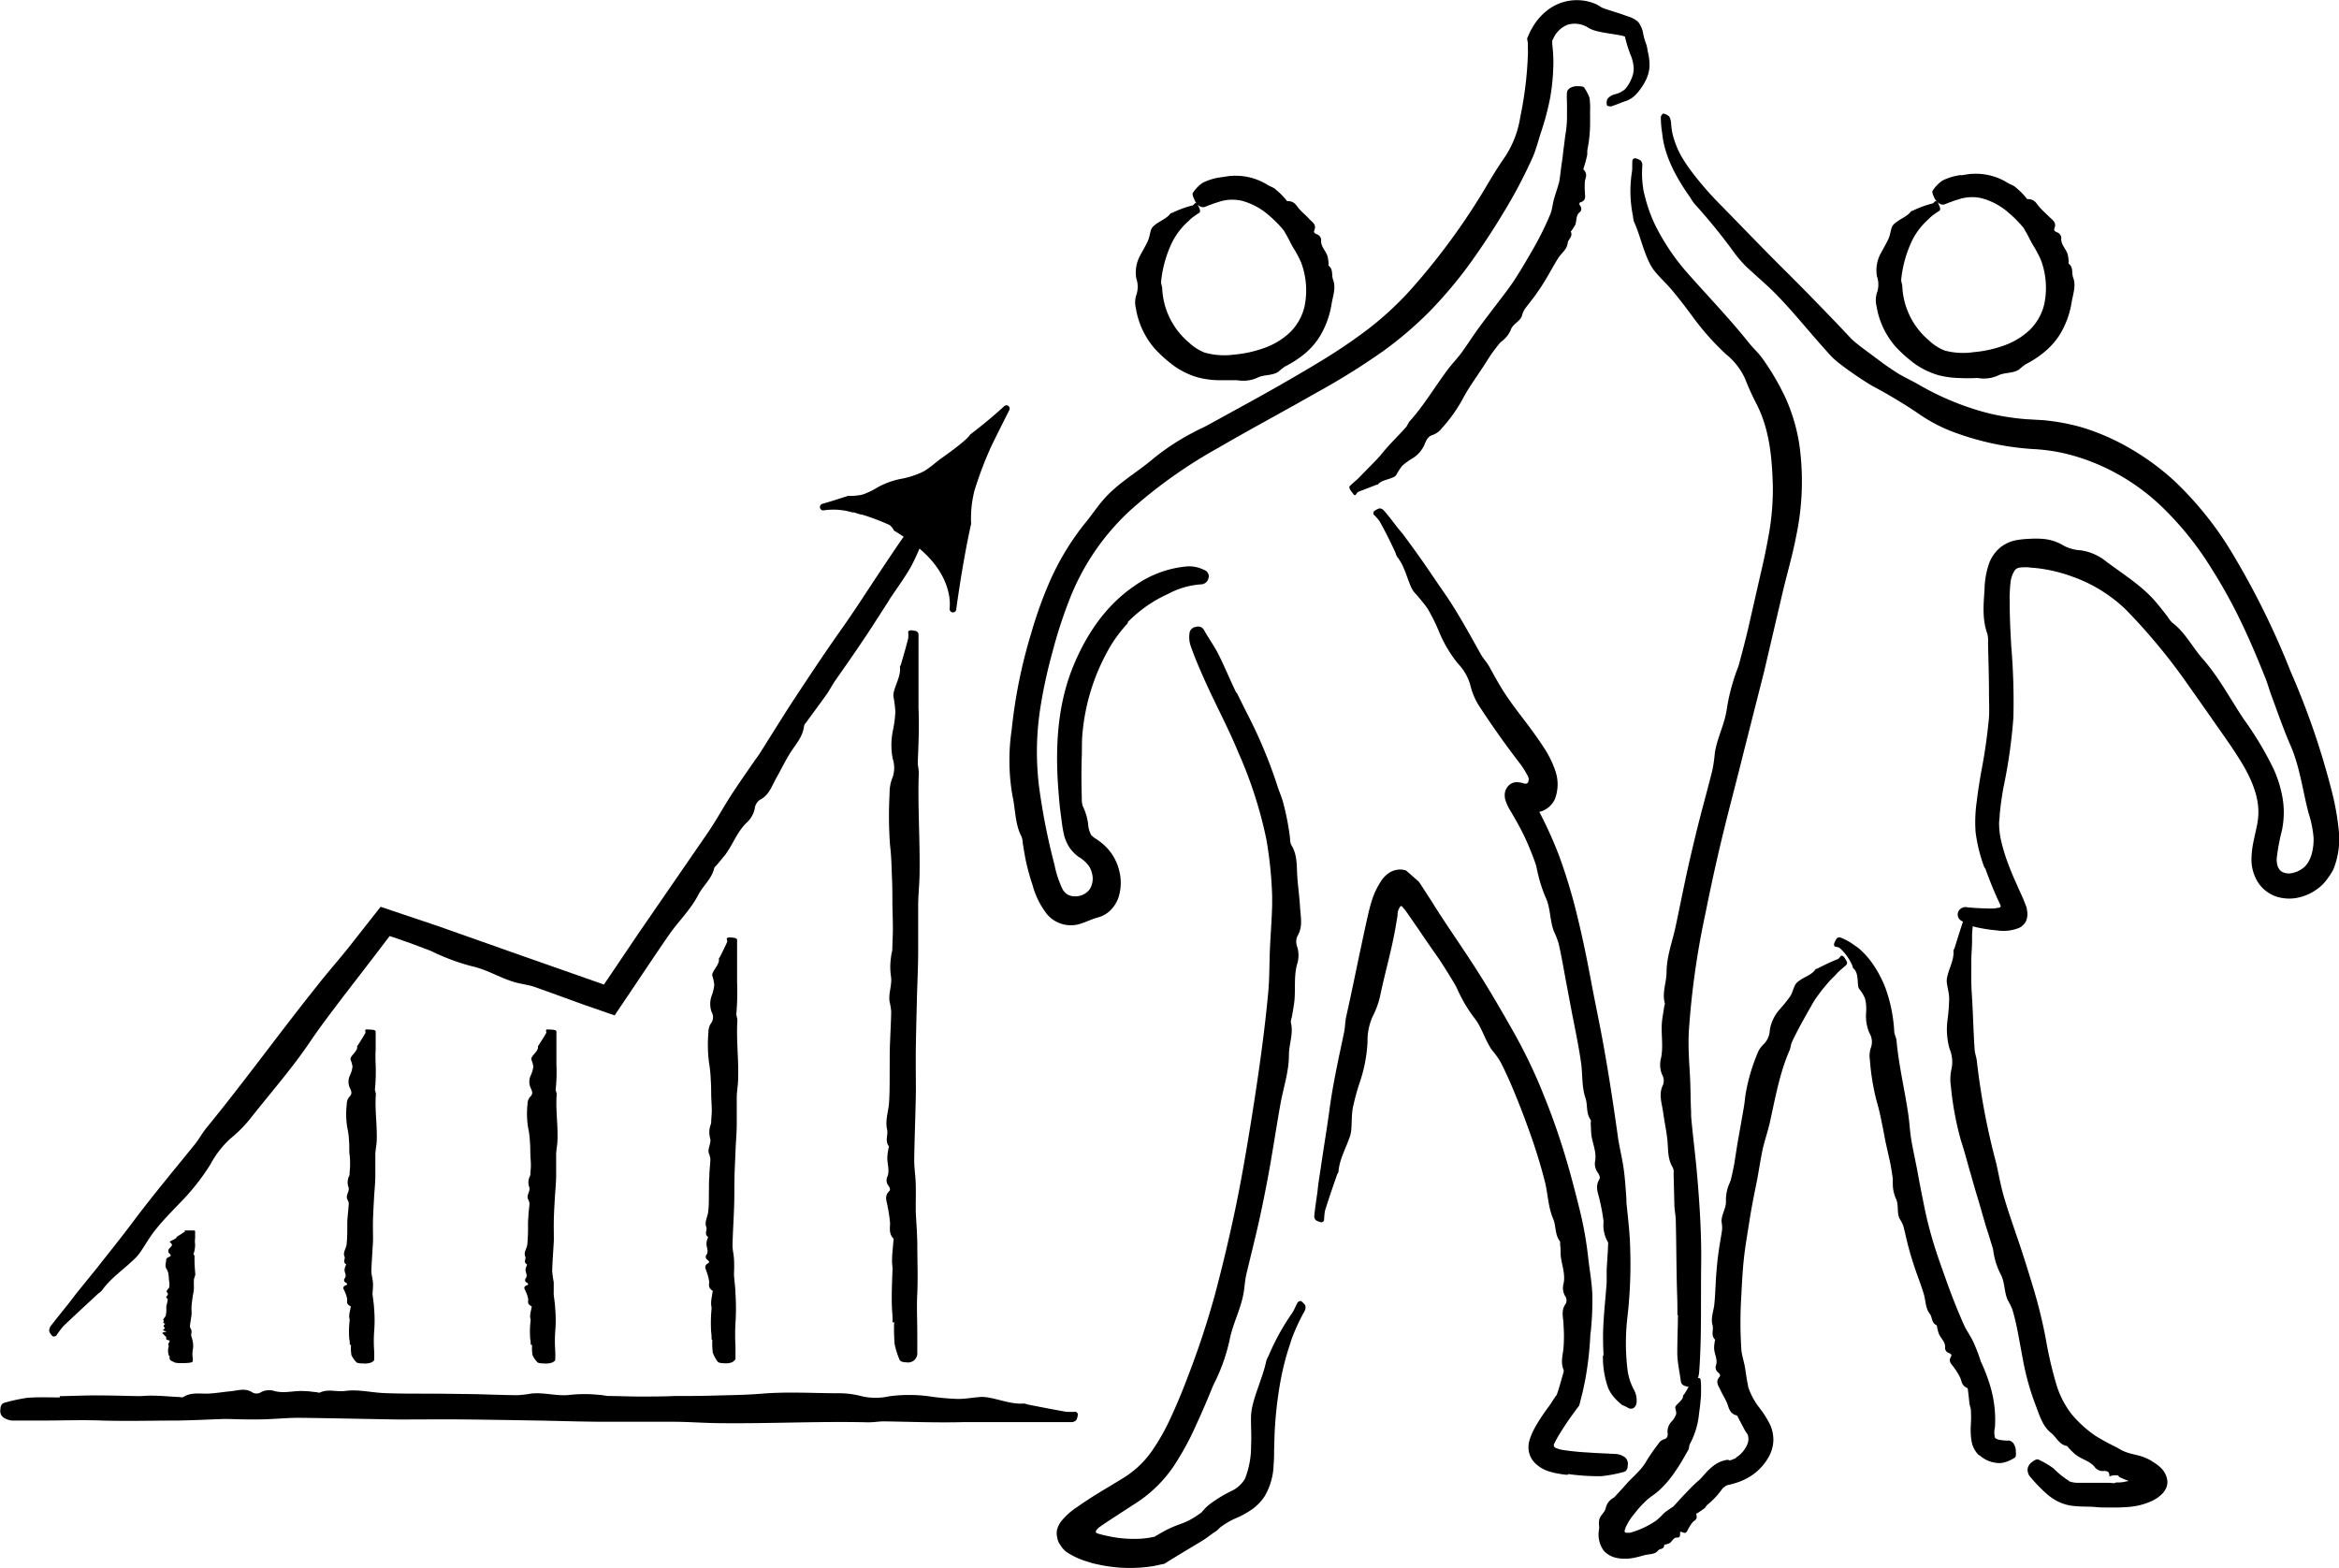
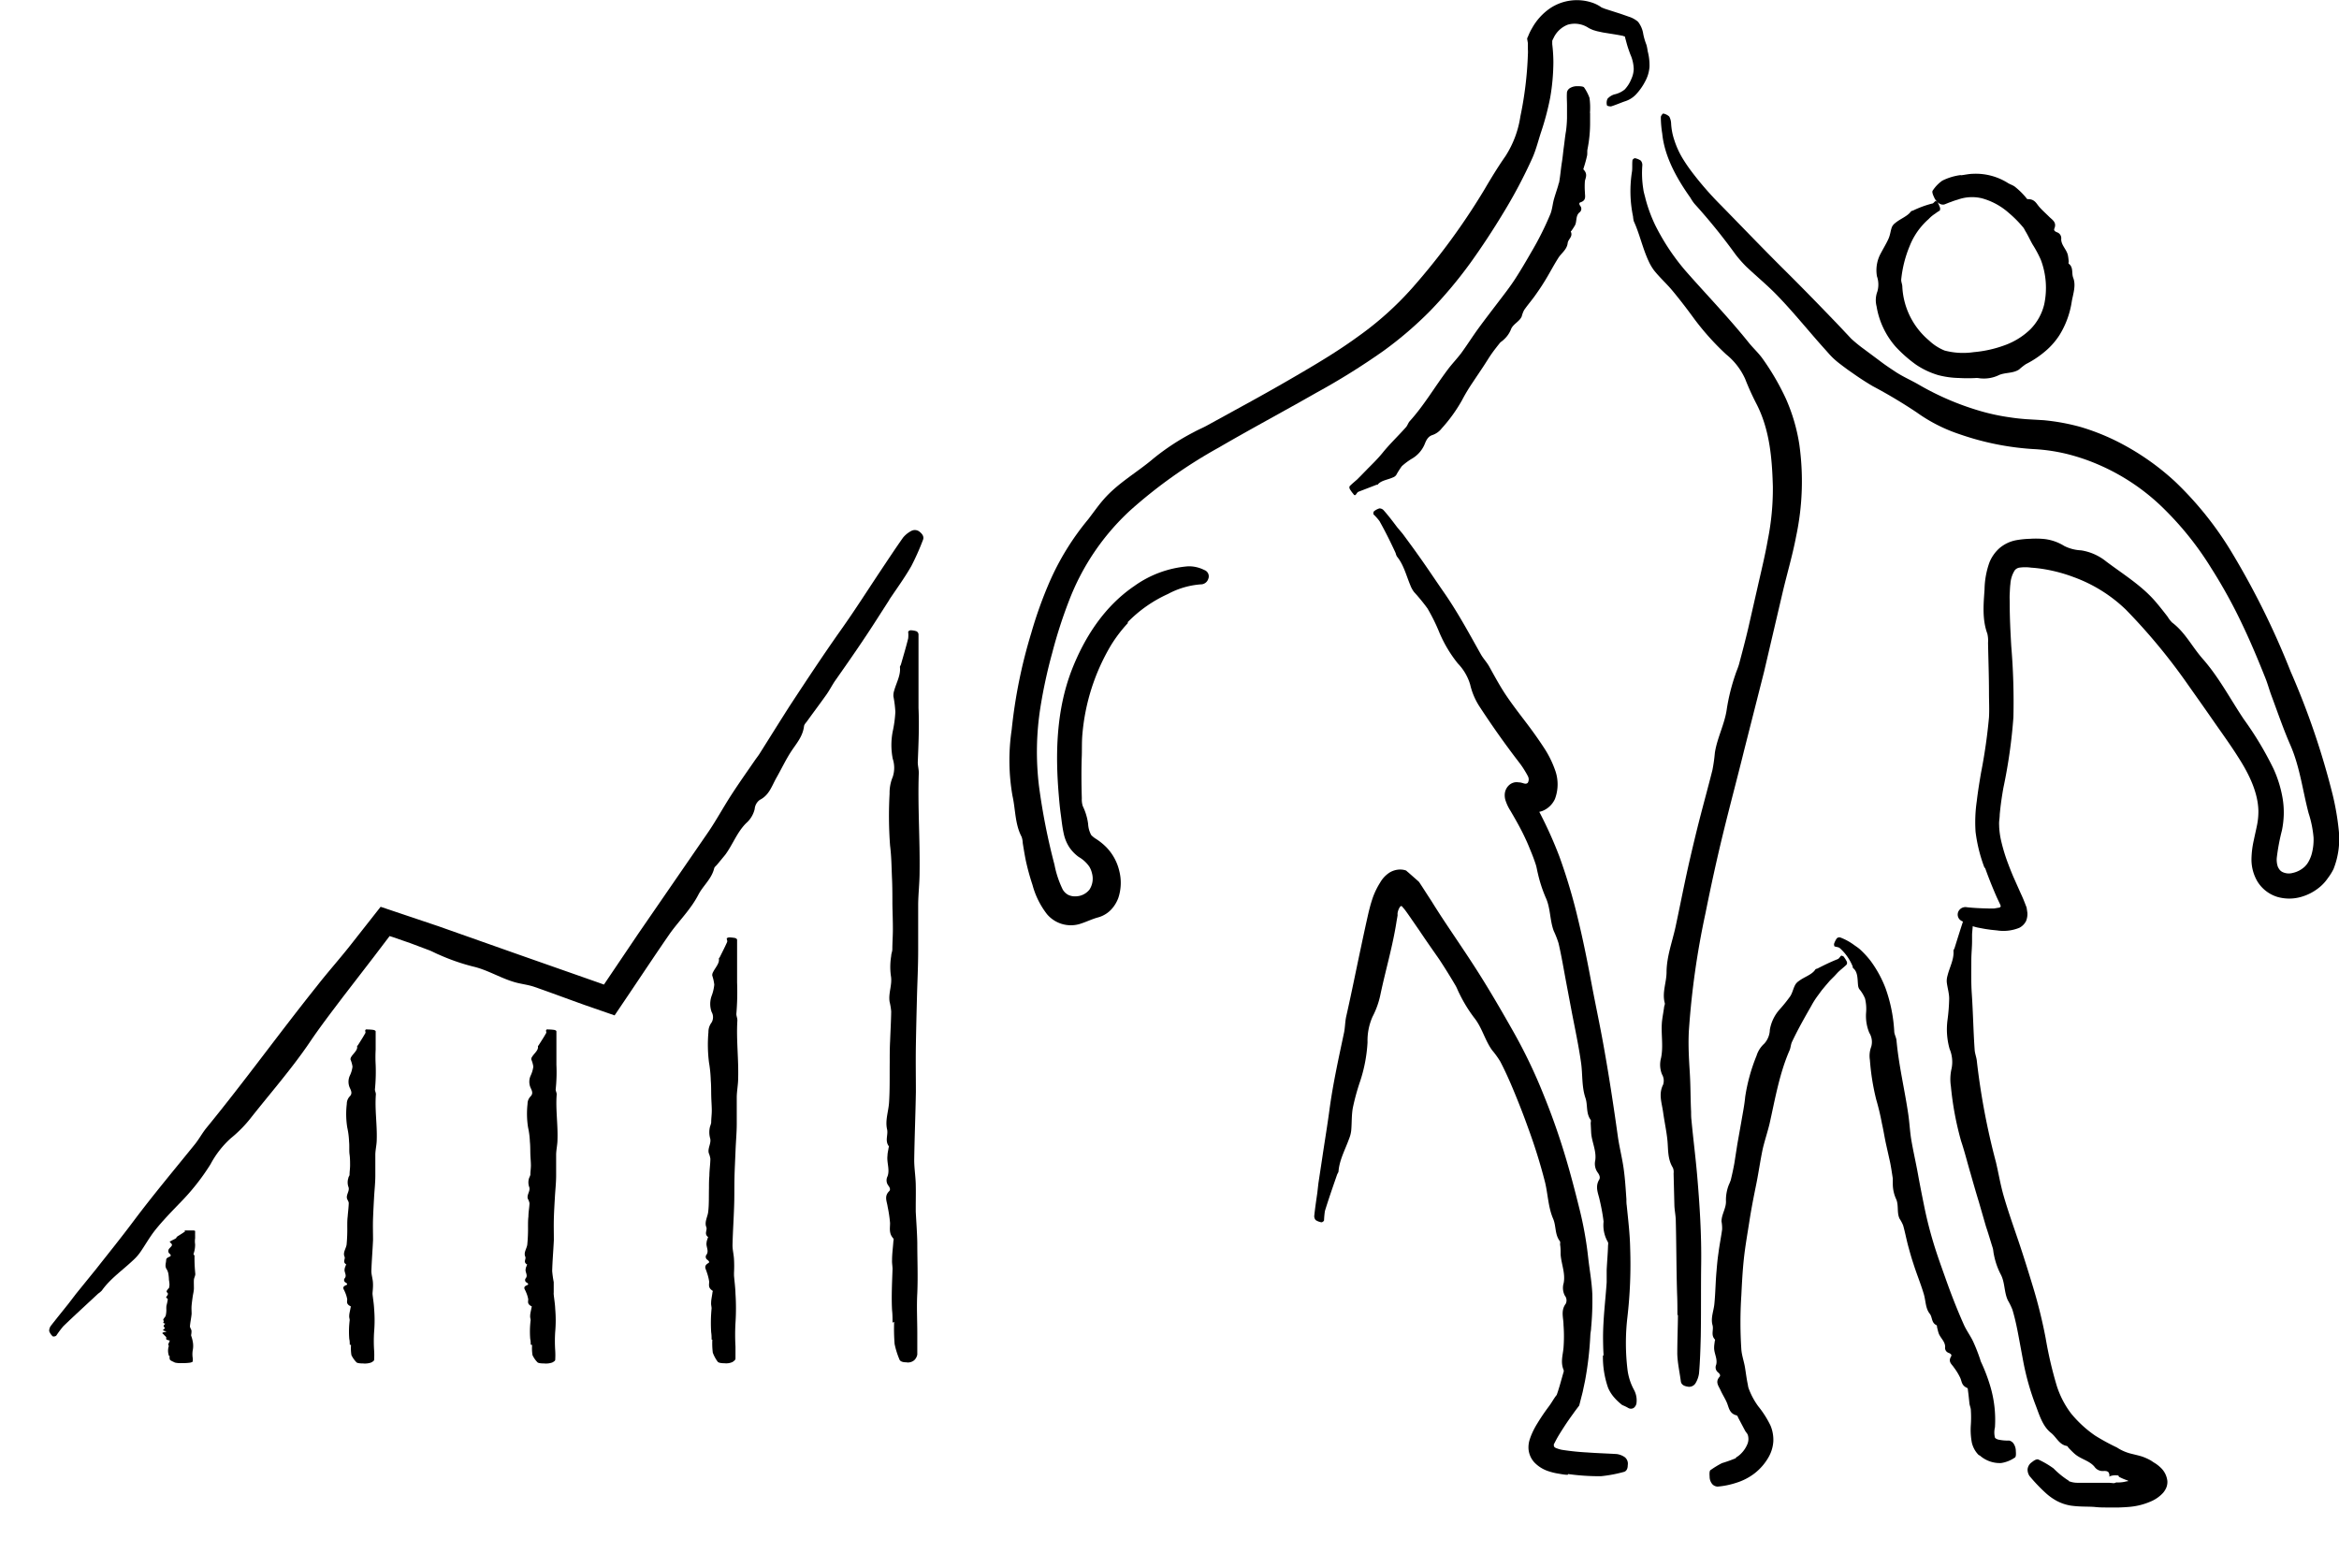
<svg xmlns="http://www.w3.org/2000/svg" id="Layer_1" data-name="Layer 1" viewBox="0 0 348.49 233.65">
  <title>partnership Illus</title>
-   <path d="M12.06,210.19l2.72-.07c3-.11,6,0,9,.06.67,0,1.33-.09,2-.07,1.33,0,2.67.14,4,.2.24,0,.5.1.71,0,1.12-.7,2.27-.49,3.41-.5s2.39-.24,3.58-.35,2.25-.56,3.38.22a1.28,1.28,0,0,0,1.27-.13,2.67,2.67,0,0,1,2-.11c1.53.38,3-.15,4.58,0,.53,0,1,.1,1.57.15.19,0,.39.13.57.05,1.23-.57,2.48-.06,3.72-.23,1.92-.27,3.82.22,5.73.31,2.92.13,5.84.07,8.75.1l4.74.06c2.15.05,4.3.14,6.44.16a17.49,17.49,0,0,0,2.15-.25c1.91-.19,3.81.44,5.71.2a20.69,20.69,0,0,1,4.31,0c.47,0,.95.15,1.42.17,1.53,0,3.06.08,4.59.08,1.77,0,3.54,0,5.31-.08,2,0,4,0,6-.07,2.29-.06,4.59-.08,6.88-.27,3.78-.32,7.56-.08,11.34-.07a13.17,13.17,0,0,1,3.68.46,9.21,9.21,0,0,0,4,0,22,22,0,0,1,6,0,38.31,38.31,0,0,0,4.26.39c1.15,0,2.29-.22,3.43-.3a5.64,5.64,0,0,1,1.29.12c1.71.32,3.4,1,5.13.86a2.4,2.4,0,0,1,.57.15c1.9.37,3.8.75,5.7,1.08a11.44,11.44,0,0,0,1.43,0c.12,0,.33.27.33.33a2.23,2.23,0,0,1-.23.91,1,1,0,0,1-.68.3c-1.15,0-2.3,0-3.45,0-.47,0-.95,0-1.43,0-1.28,0-2.57,0-3.85,0-2.44,0-4.88,0-7.32,0-4,.11-7.93-.05-11.9-.11-.81,0-1.63.16-2.44.14-7.22-.17-14.45.2-21.67.13-2.35,0-4.7-.19-7-.21-3.4,0-6.8,0-10.2,0s-6.79-.12-10.18-.18-7-.12-10.5-.16-6.89,0-10.34,0c-5-.07-10-.2-14.94-.25-1.76,0-3.53.19-5.29.23s-3.35,0-5-.05c-.33,0-.67,0-1,0-2.29.08-4.57.2-6.85.23-3.68,0-7.37.11-11.06,0-3-.12-5.92,0-8.89,0-1.53,0-3.06,0-4.59,0a2.87,2.87,0,0,1-1.26-.45,1.2,1.2,0,0,1-.46-1.2c0-.62.27-.92.59-1a25.78,25.78,0,0,1,3.42-.74c1.62-.13,3.24-.05,4.87-.06Z" transform="translate(-3.17 -2.16)" />
  <path d="M135.68,91.52l-1.81,2.82c-2,3.14-4.11,6.17-6.24,9.2-.47.67-.84,1.42-1.31,2.09-.95,1.34-1.94,2.65-2.91,4-.17.24-.42.46-.45.75-.19,1.54-1.16,2.59-1.93,3.77s-1.43,2.57-2.16,3.86-1.08,2.61-2.5,3.33a1.88,1.88,0,0,0-.76,1.37,4,4,0,0,1-1.27,2.1c-1.36,1.35-2,3.2-3.11,4.7L110,131c-.15.19-.38.33-.43.56-.38,1.57-1.66,2.57-2.36,3.93-1.09,2.11-2.8,3.79-4.18,5.69C101,144.11,99,147.13,97,150.1l-2.26,3.35-4.47-1.55c-2.49-.89-5-1.83-7.46-2.69-.84-.29-1.73-.4-2.59-.61-2.29-.57-4.31-1.92-6.61-2.44a31.14,31.14,0,0,1-5-1.74c-.55-.22-1.06-.52-1.61-.72l-2.66-1-2.53-.88-.59-.19-2.41,3.17-4.53,5.88c-1.7,2.25-3.43,4.49-5,6.83-2.63,3.86-5.69,7.37-8.57,11a19.28,19.28,0,0,1-3.18,3.27,14.19,14.19,0,0,0-3,3.86,33.43,33.43,0,0,1-4.6,5.8c-1.22,1.27-2.45,2.53-3.55,3.89-.89,1.09-1.57,2.35-2.38,3.5a7.39,7.39,0,0,1-1.07,1.17c-1.55,1.46-3.35,2.7-4.58,4.44a3.12,3.12,0,0,1-.55.46c-1.73,1.62-3.49,3.22-5.19,4.86a14.83,14.83,0,0,0-1.06,1.41.63.63,0,0,1-.51.11,1.93,1.93,0,0,1-.54-.78,1.27,1.27,0,0,1,.28-.84c.87-1.12,1.77-2.22,2.65-3.33l1.07-1.4,3-3.7c1.86-2.36,3.75-4.7,5.55-7.11,2.93-3.91,6.08-7.66,9.15-11.46.63-.78,1.1-1.68,1.73-2.45,5.64-6.89,10.85-14.12,16.41-21.07C52,147,54,144.78,55.75,142.52l4.13-5.25,8.62,2.9,11.83,4.18,12.19,4.28.63.23,5.1-7.56,10.44-15.16c1.22-1.79,2.26-3.72,3.44-5.54s2.31-3.41,3.48-5.11c.23-.34.49-.66.71-1,1.5-2.38,3-4.79,4.5-7.14,2.49-3.79,5-7.6,7.61-11.29,2.13-3,4.07-6.06,6.1-9.1,1.05-1.57,2.09-3.15,3.18-4.69a4,4,0,0,1,1.23-1,1.12,1.12,0,0,1,1.32.19c.48.4.57.8.42,1.16a37,37,0,0,1-1.74,3.9c-1,1.74-2.18,3.36-3.28,5Z" transform="translate(-3.17 -2.16)" />
  <path d="M28.32,204.17a2.29,2.29,0,0,0-.07-.34,2.21,2.21,0,0,1,.07-1.11c0-.08-.1-.16-.08-.25s.14-.33.2-.49.1-.06,0-.09c-.7-.14-.48-.28-.49-.42s-.25-.29-.36-.44-.55-.28.22-.42c.26,0,.08-.1-.13-.15s-.28-.17-.11-.25c.38-.19-.14-.37,0-.56s.1-.13.15-.2.13,0,.05-.07c-.56-.15-.05-.3-.23-.46s.22-.47.31-.7a3.6,3.6,0,0,0,.1-1.08c0-.2,0-.39.06-.59a7.37,7.37,0,0,0,.16-.79c0-.09-.17-.18-.24-.27s.44-.47.19-.7-.06-.36.05-.53.16-.12.17-.18a1.85,1.85,0,0,0,.08-.56,5,5,0,0,0-.08-.66,6.15,6.15,0,0,0-.06-.74,2,2,0,0,0-.28-.85c-.32-.47-.08-.93-.07-1.4,0-.15.11-.3.47-.45s.19-.33,0-.5-.22-.49,0-.74.37-.35.39-.52-.21-.29-.29-.43,0-.1.12-.15c.32-.22,1-.42.85-.64,0,0,.11,0,.15-.07.37-.23.76-.47,1.08-.7.08-.06-.05-.12,0-.18l.34,0c.32,0,.76,0,.9,0s.29.05.3.08,0,.29,0,.43a1.1,1.1,0,0,0,0,.18c0,.15,0,.31,0,.47a3,3,0,0,0,0,.9A4.07,4.07,0,0,1,32,189c0,.1.17.2.15.3a24,24,0,0,0,.12,2.68c0,.29-.19.58-.21.87s0,.83,0,1.25-.12.84-.18,1.26-.12.86-.16,1.29,0,.86,0,1.28c-.06.62-.2,1.23-.25,1.84,0,.22.2.44.23.66a2.64,2.64,0,0,1-.05.62s0,.08,0,.12a5.25,5.25,0,0,1,.23.84,3.33,3.33,0,0,1,0,1.37,3.68,3.68,0,0,0,0,1.1,2.13,2.13,0,0,1,0,.56.94.94,0,0,1-.45.16,7.82,7.82,0,0,1-1.2.06,3.7,3.7,0,0,1-1-.08c-.26-.14-.64-.28-.73-.42s-.06-.4-.07-.6Z" transform="translate(-3.17 -2.16)" />
  <path d="M55.28,202.51c0-.28,0-.56-.07-.84a13.8,13.8,0,0,1,.06-2.8c0-.2-.09-.41-.07-.62,0-.41.14-.82.2-1.24,0-.07.1-.15,0-.22-.7-.35-.49-.7-.5-1.06a4.68,4.68,0,0,0-.35-1.1c-.11-.35-.56-.7.22-1,.25-.12.08-.27-.13-.39s-.28-.41-.11-.62c.38-.47-.15-.94,0-1.42,0-.16.1-.32.15-.48s.13-.13.05-.18c-.57-.38-.06-.77-.23-1.15-.27-.6.22-1.19.31-1.78a24.55,24.55,0,0,0,.1-2.71c0-.49,0-1,.06-1.47.05-.67.14-1.33.16-2,0-.22-.17-.44-.25-.66-.19-.59.44-1.18.2-1.77a2.06,2.06,0,0,1,0-1.34c0-.14.15-.29.17-.44,0-.47.08-.95.08-1.42s0-1.1-.08-1.64,0-1.25-.07-1.87a11.94,11.94,0,0,0-.27-2.13,12.58,12.58,0,0,1-.07-3.52,1.6,1.6,0,0,1,.46-1.14c.39-.41.19-.82,0-1.23a2.2,2.2,0,0,1,0-1.86,4.12,4.12,0,0,0,.39-1.33,4.34,4.34,0,0,0-.3-1.06.64.64,0,0,1,.12-.4c.32-.53,1-1,.86-1.59,0,0,.11-.11.15-.17.37-.59.75-1.18,1.08-1.77.08-.15-.06-.29,0-.44s.27-.11.33-.1a6.23,6.23,0,0,1,.91.07c.21.06.29.14.3.21,0,.35,0,.71,0,1.07,0,.14,0,.29,0,.44,0,.4,0,.79,0,1.19a21.5,21.5,0,0,0,0,2.27,26.77,26.77,0,0,1-.11,3.69c0,.25.16.5.14.75-.17,2.24.2,4.48.13,6.72,0,.73-.19,1.46-.21,2.18,0,1.06,0,2.11,0,3.16s-.12,2.11-.18,3.16-.12,2.17-.16,3.25,0,2.14,0,3.21c-.07,1.54-.2,3.08-.25,4.63,0,.54.19,1.09.23,1.64s0,1-.05,1.55a1.63,1.63,0,0,0,0,.31c.08.71.2,1.42.23,2.12a20.67,20.67,0,0,1,0,3.43,21.18,21.18,0,0,0,0,2.76,11.23,11.23,0,0,1,0,1.42c0,.13-.2.26-.44.39a2.85,2.85,0,0,1-1.2.14c-.62,0-.92-.08-1-.18a4.08,4.08,0,0,1-.74-1.06,6.37,6.37,0,0,1-.06-1.51Z" transform="translate(-3.17 -2.16)" />
  <path d="M82.24,202.51c0-.28,0-.56-.07-.84a13.8,13.8,0,0,1,.06-2.8c0-.2-.09-.41-.07-.62,0-.41.13-.82.2-1.24,0-.07.1-.15,0-.22-.69-.35-.48-.7-.49-1.06a4.68,4.68,0,0,0-.35-1.1c-.11-.35-.56-.7.22-1,.25-.12.08-.27-.13-.39s-.28-.41-.11-.62c.38-.47-.15-.94,0-1.42,0-.16.1-.32.15-.48s.13-.13,0-.18c-.56-.38-.05-.77-.22-1.15-.27-.6.22-1.19.3-1.78a24.56,24.56,0,0,0,.11-2.71c0-.49,0-1,.06-1.47,0-.67.14-1.33.16-2a2.23,2.23,0,0,0-.25-.66c-.2-.59.44-1.18.2-1.77a2.05,2.05,0,0,1,0-1.34,3.38,3.38,0,0,0,.18-.44c0-.47.08-.95.08-1.42s-.06-1.1-.08-1.64,0-1.25-.07-1.87a11.94,11.94,0,0,0-.27-2.13,13,13,0,0,1-.08-3.52,1.58,1.58,0,0,1,.47-1.14c.39-.41.19-.82,0-1.23a2.2,2.2,0,0,1,0-1.86,4.39,4.39,0,0,0,.39-1.33,4.34,4.34,0,0,0-.3-1.06.58.58,0,0,1,.12-.4c.32-.53,1-1,.86-1.59,0,0,.11-.11.14-.17.37-.59.76-1.18,1.09-1.77.08-.15-.06-.29,0-.44s.26-.11.33-.1a6.23,6.23,0,0,1,.91.07c.21.06.29.14.29.21,0,.35,0,.71,0,1.07,0,.14,0,.29,0,.44,0,.4,0,.79,0,1.19,0,.76,0,1.51,0,2.27a24,24,0,0,1-.11,3.69c0,.25.17.5.15.75-.17,2.24.2,4.48.12,6.72,0,.73-.18,1.46-.2,2.18,0,1.06,0,2.11,0,3.16s-.12,2.11-.18,3.16-.13,2.17-.16,3.25,0,2.14,0,3.21c-.07,1.54-.21,3.08-.25,4.63a15.76,15.76,0,0,0,.23,1.64c0,.51,0,1,0,1.55a1.63,1.63,0,0,0,0,.31c.07.71.2,1.42.22,2.12a19.64,19.64,0,0,1,0,3.43,21.18,21.18,0,0,0,0,2.76,11.23,11.23,0,0,1,0,1.42c0,.13-.2.26-.44.39a2.88,2.88,0,0,1-1.21.14c-.61,0-.92-.08-1-.18a3.81,3.81,0,0,1-.73-1.06,6.37,6.37,0,0,1-.06-1.51Z" transform="translate(-3.17 -2.16)" />
  <path d="M109.19,201.75c0-.35,0-.71-.06-1.07a22.4,22.4,0,0,1,.06-3.57c0-.26-.09-.52-.07-.79,0-.52.13-1,.2-1.58,0-.09.1-.19,0-.28-.69-.44-.48-.89-.49-1.35a7.3,7.3,0,0,0-.36-1.41c-.1-.44-.55-.89.23-1.34.25-.14.07-.33-.13-.49a.52.52,0,0,1-.12-.79c.38-.6-.14-1.2,0-1.81,0-.2.1-.41.16-.62s.12-.15,0-.22c-.56-.49,0-1-.22-1.47-.28-.76.22-1.51.3-2.27.13-1.15.08-2.3.11-3.46,0-.62,0-1.24.06-1.87,0-.85.14-1.69.15-2.54a3.39,3.39,0,0,0-.24-.85c-.2-.75.44-1.51.19-2.26a3.38,3.38,0,0,1,0-1.7,4,4,0,0,0,.17-.56c0-.61.09-1.21.09-1.81s-.06-1.4-.08-2.1,0-1.59-.07-2.38a19.28,19.28,0,0,0-.27-2.72,21,21,0,0,1-.08-4.48,2.3,2.3,0,0,1,.47-1.45,1.57,1.57,0,0,0,0-1.58,3.57,3.57,0,0,1,0-2.37,6.39,6.39,0,0,0,.4-1.69,6.55,6.55,0,0,0-.3-1.35.87.87,0,0,1,.12-.51c.32-.67,1-1.34.86-2,0-.08.1-.15.14-.23.37-.75.76-1.5,1.09-2.25.08-.19-.06-.38-.05-.57a.76.76,0,0,1,.34-.13,5.6,5.6,0,0,1,.9.09c.22.08.3.18.3.27,0,.46,0,.91,0,1.36,0,.19,0,.38,0,.57,0,.51,0,1,0,1.52,0,1,0,1.93,0,2.89a39,39,0,0,1-.11,4.71c0,.32.17.64.15,1-.17,2.85.2,5.71.12,8.56,0,.93-.19,1.86-.21,2.78,0,1.35,0,2.69,0,4s-.13,2.68-.18,4-.13,2.76-.16,4.14,0,2.73-.05,4.09c-.06,2-.2,3.93-.24,5.9,0,.7.19,1.39.22,2.09a18.7,18.7,0,0,1,0,2c0,.14,0,.27,0,.4.07.9.2,1.8.22,2.71a33.39,33.39,0,0,1,0,4.36,31.8,31.8,0,0,0,0,3.52c0,.6,0,1.21,0,1.81,0,.17-.21.34-.45.5a2.31,2.31,0,0,1-1.2.18c-.61,0-.92-.11-1-.23a5.27,5.27,0,0,1-.73-1.35,11.29,11.29,0,0,1-.07-1.93Z" transform="translate(-3.17 -2.16)" />
  <path d="M136.15,199.23c0-.62,0-1.23-.07-1.85-.11-2,0-4.09.07-6.13,0-.45-.1-.9-.07-1.36,0-.9.13-1.81.19-2.71,0-.17.1-.34,0-.49-.7-.76-.48-1.54-.49-2.32a20.19,20.19,0,0,0-.36-2.42c-.1-.77-.55-1.53.22-2.3.26-.25.08-.59-.13-.86a1.3,1.3,0,0,1-.11-1.35c.38-1-.14-2.07,0-3.11,0-.36.1-.71.15-1.07,0-.13.13-.26,0-.38-.56-.84,0-1.69-.23-2.53-.27-1.3.22-2.59.31-3.89.13-2,.08-4,.1-6,0-1.07,0-2.14.06-3.22.05-1.45.14-2.91.16-4.37a9.26,9.26,0,0,0-.24-1.46c-.2-1.3.44-2.59.19-3.88a9.85,9.85,0,0,1,.05-2.92c0-.33.16-.65.17-1,0-1,.09-2.08.08-3.12,0-1.2-.05-2.4-.07-3.6,0-1.37,0-2.73-.07-4.09-.06-1.56-.08-3.12-.28-4.68a59.94,59.94,0,0,1-.07-7.7,6.13,6.13,0,0,1,.47-2.5,4.33,4.33,0,0,0,0-2.71,10.57,10.57,0,0,1,0-4.08,17.91,17.91,0,0,0,.39-2.89,16.86,16.86,0,0,0-.29-2.33,2.38,2.38,0,0,1,.12-.87c.32-1.16,1-2.31.85-3.49,0-.13.11-.25.15-.38.37-1.29.76-2.59,1.08-3.88a4.51,4.51,0,0,0,0-1c0-.08.27-.23.34-.22a2.78,2.78,0,0,1,.9.15.56.56,0,0,1,.3.46c0,.78,0,1.56,0,2.35,0,.32,0,.64,0,1,0,.87,0,1.74,0,2.61,0,1.66,0,3.32,0,5,.12,2.7,0,5.4-.11,8.09,0,.55.17,1.1.15,1.66-.17,4.9.19,9.81.12,14.72,0,1.59-.19,3.19-.21,4.78,0,2.31,0,4.62,0,6.92s-.12,4.62-.18,6.92-.12,4.75-.16,7.13,0,4.68,0,7c-.06,3.38-.2,6.76-.25,10.14,0,1.2.2,2.4.23,3.6s0,2.27,0,3.41c0,.23,0,.45,0,.68.08,1.55.2,3.1.23,4.65,0,2.5.11,5,0,7.51-.11,2,0,4,0,6,0,1,0,2.08,0,3.12a1.54,1.54,0,0,1-.45.85,1.43,1.43,0,0,1-1.2.32c-.62,0-.92-.19-1-.4a12.19,12.19,0,0,1-.73-2.32,28.14,28.14,0,0,1-.07-3.31Z" transform="translate(-3.17 -2.16)" />
-   <path d="M153.44,62.66a.5.5,0,0,0-.63,0s-2.13,2-5.09,4.24c-.43.8-3.52,3-4.33,3.57s-1.75,1.48-2.75,2a13,13,0,0,1-3.41,1.07,12.29,12.29,0,0,0-3.36,1.26,10.14,10.14,0,0,1-2.23,1.06,8.29,8.29,0,0,1-2.11.18c-2.24.74-3.79,1.18-3.83,1.19a.5.5,0,0,0-.35.61.49.49,0,0,0,.61.35,9.88,9.88,0,0,1,4.18.31,1.51,1.51,0,0,1,.59.11,4.24,4.24,0,0,0,.93.24,34.58,34.58,0,0,1,4.06,1.54l.22.2c.1.11.18.23.27.35a.41.41,0,0,1,.07.11.67.67,0,0,1,.06.15,32.11,32.11,0,0,1,2.94,2c5.79,4.32,5.46,8.93,5.38,9.56a.28.28,0,0,1,0,.08.5.5,0,0,0,.42.56h.08a.49.49,0,0,0,.49-.42s0,0,0-.09c.1-.79,1-7.28,2.21-12.68a16.79,16.79,0,0,1,.51-5,55.12,55.12,0,0,1,2.2-5.9c.41-1,3-6.07,3-6.1A.51.51,0,0,0,153.44,62.66Z" transform="translate(-3.17 -2.16)" />
-   <path d="M185.12,28.57c.54-.07,1.07-.19,1.62-.21A9,9,0,0,1,192,29.69c.33.22.73.33,1.06.56a11.15,11.15,0,0,1,1.67,1.62c.09.1.14.27.32.26,1,0,1.24.64,1.67,1.14s1,.95,1.48,1.48,1.17.83.78,1.77c-.13.3.15.46.45.57a.93.93,0,0,1,.57,1c0,.92.81,1.53,1,2.41a9.25,9.25,0,0,1,.12.92c0,.11-.06.25,0,.33.74.55.4,1.4.67,2.1.44,1.12,0,2.36-.21,3.5a13.27,13.27,0,0,1-1.87,5.09,10.82,10.82,0,0,1-1.89,2.2,15.08,15.08,0,0,1-3.17,2.11,9.11,9.11,0,0,0-1,.79c-.95.64-2.2.4-3.16.91a5.1,5.1,0,0,1-2.39.43c-.27,0-.55-.08-.81-.07-.86,0-1.73,0-2.61,0a13.29,13.29,0,0,1-3.09-.43,12,12,0,0,1-3.29-1.55,19.79,19.79,0,0,1-3.07-2.71,12.1,12.1,0,0,1-2.82-6,3.66,3.66,0,0,1,.12-2.19,3.74,3.74,0,0,0-.06-2.27,5.24,5.24,0,0,1,.54-3.37c.39-.74.81-1.43,1.14-2.14s.32-1.25.56-1.86a1.57,1.57,0,0,1,.47-.56c.78-.66,1.83-1,2.36-1.74.06-.08.21-.08.31-.13a15.06,15.06,0,0,1,2.88-1.06c.24,0,.36-.29.57-.4.05,0,.27.15.3.21a6.49,6.49,0,0,1,.36.84c0,.23,0,.36-.09.41a4.81,4.81,0,0,0-.6.4,5.9,5.9,0,0,0-.59.43,5.77,5.77,0,0,0-.44.42,10.13,10.13,0,0,0-1.16,1.2,10.29,10.29,0,0,0-1.64,2.77,17.5,17.5,0,0,0-1.28,5.07c0,.36.18.71.17,1.06a11.18,11.18,0,0,0,4,8,7.42,7.42,0,0,0,2.3,1.48A10.79,10.79,0,0,0,187,55a17.66,17.66,0,0,0,4.55-1,10.72,10.72,0,0,0,3.9-2.4,8,8,0,0,0,2.07-3.72,11.84,11.84,0,0,0-.5-6.63A17,17,0,0,0,195.81,39c-.4-.69-.72-1.43-1.14-2.1a3.3,3.3,0,0,0-.23-.41,17.06,17.06,0,0,0-2.19-2.22,10,10,0,0,0-4-2.18,6.29,6.29,0,0,0-3.63.2,9,9,0,0,0-1,.34c-.32.1-.64.25-1,.38a1,1,0,0,1-.72-.14,2.05,2.05,0,0,1-.79-1c-.27-.55-.31-.87-.19-1a5.45,5.45,0,0,1,1.41-1.46,8.55,8.55,0,0,1,2.71-.83Z" transform="translate(-3.17 -2.16)" />
  <path d="M295.41,28.27c.54-.07,1.07-.19,1.62-.21a9,9,0,0,1,5.24,1.33c.33.22.73.33,1.06.56A11.15,11.15,0,0,1,305,31.57c.09.1.14.27.32.26,1,0,1.24.64,1.67,1.14s1,1,1.48,1.48,1.17.83.78,1.77c-.13.3.15.46.45.57a.93.93,0,0,1,.57,1c0,.92.81,1.53,1,2.41a9.25,9.25,0,0,1,.12.92c0,.11-.06.25,0,.33.74.55.4,1.4.67,2.1.44,1.12,0,2.36-.21,3.5A13.21,13.21,0,0,1,310,52.11a10.82,10.82,0,0,1-1.89,2.2A14.7,14.7,0,0,1,305,56.42a9.11,9.11,0,0,0-1,.79c-.95.64-2.2.4-3.16.91a5.1,5.1,0,0,1-2.39.43c-.27,0-.55-.08-.81-.07-.86.05-1.73.05-2.61,0a13.29,13.29,0,0,1-3.09-.43,12,12,0,0,1-3.29-1.55,19.79,19.79,0,0,1-3.07-2.71,12.1,12.1,0,0,1-2.82-6,3.66,3.66,0,0,1,.12-2.19,3.74,3.74,0,0,0-.06-2.27,5.24,5.24,0,0,1,.54-3.37c.39-.74.81-1.43,1.14-2.14s.32-1.25.56-1.86a1.57,1.57,0,0,1,.47-.56c.78-.66,1.83-1,2.36-1.74.06-.08.21-.08.31-.13A15.06,15.06,0,0,1,291,32.5c.24,0,.36-.29.57-.4,0,0,.27.15.3.21a6.49,6.49,0,0,1,.36.84c0,.23,0,.36-.09.41a4.81,4.81,0,0,0-.6.4,5.9,5.9,0,0,0-.59.43,5.77,5.77,0,0,0-.44.42,10.13,10.13,0,0,0-1.16,1.2,10.29,10.29,0,0,0-1.64,2.77,17.5,17.5,0,0,0-1.28,5.07c0,.36.18.71.17,1.06a11.18,11.18,0,0,0,4,8,7.42,7.42,0,0,0,2.3,1.48,10.79,10.79,0,0,0,4.32.24,17.66,17.66,0,0,0,4.55-1,10.72,10.72,0,0,0,3.9-2.4,7.91,7.91,0,0,0,2.07-3.72,11.84,11.84,0,0,0-.5-6.63,17,17,0,0,0-1.21-2.26c-.4-.69-.72-1.43-1.14-2.1a3.3,3.3,0,0,0-.23-.41,17.06,17.06,0,0,0-2.19-2.22,10,10,0,0,0-4-2.18,6.29,6.29,0,0,0-3.63.2,9,9,0,0,0-1,.34c-.32.1-.64.25-1,.38a1,1,0,0,1-.72-.14,2.05,2.05,0,0,1-.79-.95c-.27-.55-.31-.87-.19-1a5.45,5.45,0,0,1,1.41-1.46,8.55,8.55,0,0,1,2.71-.83Z" transform="translate(-3.17 -2.16)" />
  <path d="M171.21,95a20.94,20.94,0,0,0-2.52,3.31,31.07,31.07,0,0,0-4.25,13.23c-.1,1-.06,2.11-.09,3.17-.08,2.12-.06,4.26,0,6.4a3.34,3.34,0,0,0,.14,1.15,8.66,8.66,0,0,1,.8,2.66,3.87,3.87,0,0,0,.46,1.66,3.79,3.79,0,0,0,.79.62,9,9,0,0,1,1.45,1.18,7.54,7.54,0,0,1,1.94,3.54,7.16,7.16,0,0,1-.13,4,5.1,5.1,0,0,1-1.18,1.87,4.25,4.25,0,0,1-1.88,1.07c-.87.23-1.84.72-2.8,1a4.66,4.66,0,0,1-4.77-1.48A12.26,12.26,0,0,1,157,134a35,35,0,0,1-1-3.65c-.17-.85-.31-1.71-.45-2.57a3.14,3.14,0,0,0-.17-.94c-1-1.89-.9-4.06-1.36-6.11a30.87,30.87,0,0,1-.12-9.83,76,76,0,0,1,2.93-14.46,61.92,61.92,0,0,1,2.69-7.52,39,39,0,0,1,5.78-9.38c.77-1,1.46-2,2.26-2.92,2.15-2.49,5.05-4.08,7.47-6.15a35.11,35.11,0,0,1,6-3.92c.7-.39,1.44-.68,2.12-1.07l6.63-3.64q3.81-2.1,7.53-4.29c2.81-1.65,5.58-3.34,8.18-5.24A47.56,47.56,0,0,0,213.64,45a100.33,100.33,0,0,0,10.69-14.59c1-1.71,2-3.35,3.15-5a15,15,0,0,0,2.21-5.89,54,54,0,0,0,1.12-9.22,5.61,5.61,0,0,0,0-.82l0-.9L230.71,8a.44.44,0,0,1,.08-.31l.13-.31a7.89,7.89,0,0,1,.5-1,8.72,8.72,0,0,1,2.72-3,7.19,7.19,0,0,1,6.49-.74,5.14,5.14,0,0,1,1,.52.88.88,0,0,0,.23.14l.43.17,2.34.75,1.23.43a3.93,3.93,0,0,1,1.35.74A3.85,3.85,0,0,1,248,7.23a9.39,9.39,0,0,0,.48,1.62,7,7,0,0,1,.18.93,8.16,8.16,0,0,1,.27,2.35,5.37,5.37,0,0,1-.65,2.17A8.63,8.63,0,0,1,247,16.14a3.82,3.82,0,0,1-1.65,1.09c-.61.2-1.32.52-2.1.77-.19.05-.64-.06-.65-.13a1.42,1.42,0,0,1,.08-1,2.29,2.29,0,0,1,1-.64,3.65,3.65,0,0,0,1.56-.74,5,5,0,0,0,1-1.6,3.81,3.81,0,0,0,.34-1.44,5.73,5.73,0,0,0-.51-2.2c-.18-.5-.37-1-.54-1.63l-.23-.85,0-.1v0a.1.1,0,0,0,0-.05s0,0-.05,0L245,7.51c-.42-.09-.89-.17-1.38-.25L242,7l-.88-.19-.58-.17c-.22-.09-.45-.19-.66-.3a3.72,3.72,0,0,0-3.13-.5,3.87,3.87,0,0,0-2.12,2,2.93,2.93,0,0,0-.19.4c-.06.14,0,0,0,0s0,0,0,0h0l0,.16,0,.34a23.78,23.78,0,0,1,.17,2.67,31.87,31.87,0,0,1-.47,5.27,40.36,40.36,0,0,1-1.31,5c-.45,1.33-.77,2.71-1.34,4a74.11,74.11,0,0,1-4.3,8.14c-1.57,2.6-3.23,5.13-5,7.59a66,66,0,0,1-5.92,7.05,55.73,55.73,0,0,1-7,6,104.17,104.17,0,0,1-10,6.23c-4.89,2.79-9.8,5.41-14.54,8.17a72.45,72.45,0,0,0-13.17,9.35,35.54,35.54,0,0,0-9.09,13.39,70.47,70.47,0,0,0-2.53,7.85,74.39,74.39,0,0,0-1.75,8.06,42.45,42.45,0,0,0-.23,11.7,94.93,94.93,0,0,0,2.32,11.8,14.7,14.7,0,0,0,1.23,3.69,2.07,2.07,0,0,0,.85.81,2.36,2.36,0,0,0,1.13.2,2.66,2.66,0,0,0,2-1,3,3,0,0,0,.38-2.42,3.4,3.4,0,0,0-.4-1,4.88,4.88,0,0,0-1.57-1.44,5.75,5.75,0,0,1-1.41-1.45,6,6,0,0,1-.8-1.88c-.27-1.2-.33-2-.47-3s-.22-1.9-.3-2.85c-.52-6.13-.41-12.64,1.95-18.73,1.88-4.8,4.82-9.42,9.31-12.47a15.88,15.88,0,0,1,8-2.93,5.06,5.06,0,0,1,2.42.55,1,1,0,0,1,.58,1.35,1.16,1.16,0,0,1-1.12.79,12.15,12.15,0,0,0-4.87,1.43,19.72,19.72,0,0,0-6,4.2Z" transform="translate(-3.17 -2.16)" />
  <path d="M240.08,19c0,.41,0,.83,0,1.25a20,20,0,0,1-.39,4.16c-.06.3,0,.62-.06.93-.13.6-.3,1.2-.49,1.79,0,.11-.14.21,0,.33.58.64.29,1.14.17,1.65a10.92,10.92,0,0,0,0,1.72c0,.54.24,1.18-.65,1.47-.29.09-.19.36,0,.6a.67.67,0,0,1-.19.93c-.6.55-.31,1.41-.7,2-.13.22-.27.43-.41.64s-.19.12-.14.23c.32.75-.41,1.08-.48,1.68-.11,1-1,1.53-1.44,2.29-.73,1.15-1.34,2.36-2.06,3.5-.38.62-.79,1.23-1.21,1.82-.56.82-1.22,1.56-1.78,2.37a4,4,0,0,0-.35.93c-.33.81-1.34,1.14-1.63,2a4.14,4.14,0,0,1-1.14,1.55c-.15.16-.37.26-.5.43-.43.54-.86,1.08-1.25,1.64s-.86,1.34-1.3,2-1,1.49-1.51,2.26a27.32,27.32,0,0,0-1.6,2.67,22.85,22.85,0,0,1-3,4.15,2.94,2.94,0,0,1-1.41,1c-.67.23-.91.81-1.15,1.4a4.48,4.48,0,0,1-1.79,2.06,9.46,9.46,0,0,0-1.59,1.17,12.18,12.18,0,0,0-.85,1.34,1.09,1.09,0,0,1-.49.34c-.76.35-1.76.44-2.24,1.05,0,.07-.2,0-.29.08l-2.59,1c-.21.09-.27.33-.44.47s-.29-.1-.33-.15a5.19,5.19,0,0,1-.53-.74c-.08-.22-.06-.35,0-.42.35-.36.74-.67,1.11-1,.15-.14.29-.3.44-.44L206.94,72c.75-.75,1.51-1.5,2.19-2.33,1.08-1.35,2.35-2.54,3.51-3.85.24-.26.33-.65.57-.91,2.14-2.36,3.75-5.15,5.68-7.71.62-.83,1.36-1.59,2-2.44.89-1.22,1.7-2.51,2.6-3.74s1.83-2.44,2.76-3.66,1.89-2.44,2.72-3.73,1.57-2.55,2.31-3.84a45.23,45.23,0,0,0,2.9-5.78c.27-.71.32-1.5.53-2.23s.44-1.37.64-2.06c0-.14.1-.27.12-.41.18-1,.25-2,.4-2.92.13-.78.19-1.57.3-2.35s.18-1.57.32-2.35a17.55,17.55,0,0,0,.15-1.91l0-1.92c0-.66-.06-1.33,0-2a1,1,0,0,1,.43-.57A2.09,2.09,0,0,1,238.2,15c.62,0,.92.07,1,.21a6.76,6.76,0,0,1,.79,1.53,10.59,10.59,0,0,1,.07,2.25Z" transform="translate(-3.17 -2.16)" />
  <path d="M242.09,204.07c-.06-.87-.07-1.73-.08-2.58,0-2.85.36-5.59.54-8.27,0-.6,0-1.2,0-1.8.05-1.2.17-2.4.2-3.6,0-.22.09-.45-.05-.65a5,5,0,0,1-.61-3,28.83,28.83,0,0,0-.58-3.19c-.2-1-.73-1.95-.08-3.05.22-.35,0-.78-.25-1.11a2.24,2.24,0,0,1-.33-1.77c.2-1.42-.51-2.71-.61-4.09l-.07-1.43c0-.17.07-.37,0-.51-.74-1-.41-2.21-.79-3.29-.56-1.67-.4-3.45-.64-5.18-.37-2.64-.94-5.25-1.44-7.87l-.8-4.24c-.36-1.92-.68-3.85-1.12-5.74a14,14,0,0,0-.71-1.82c-.61-1.61-.47-3.43-1.21-5a20.55,20.55,0,0,1-1.18-3.66c-.11-.42-.16-.85-.3-1.26-.21-.65-.45-1.29-.71-1.92s-.51-1.27-.81-1.89c-.65-1.43-1.44-2.8-2.23-4.16a6.75,6.75,0,0,1-.77-1.63,2.57,2.57,0,0,1-.1-.73,2,2,0,0,1,.56-1.4,1.72,1.72,0,0,1,.45-.34,1.9,1.9,0,0,1,.45-.16,1.8,1.8,0,0,1,.62,0,1.57,1.57,0,0,1,.43.06c.31.07.66.27.93,0a1,1,0,0,0,0-1,3.21,3.21,0,0,0-.16-.3l-.1-.18-.18-.3a12.52,12.52,0,0,0-.81-1.19c-2-2.6-4-5.4-6-8.47a10.24,10.24,0,0,1-1.34-3.2,7.64,7.64,0,0,0-1.84-3.14,19.32,19.32,0,0,1-2.79-4.71,27.62,27.62,0,0,0-1.73-3.49,28.28,28.28,0,0,0-2-2.44,4.07,4.07,0,0,1-.55-1c-.61-1.45-1-3.09-2-4.29a1.93,1.93,0,0,1-.19-.51c-.74-1.61-1.53-3.21-2.41-4.77a7.5,7.5,0,0,0-.89-1,.57.57,0,0,1,.06-.45,2.38,2.38,0,0,1,.82-.44.84.84,0,0,1,.64.29c.72.81,1.37,1.67,2,2.51l.84,1c.73,1,1.43,1.93,2.12,2.91,1.33,1.84,2.58,3.74,3.87,5.6,2.11,3,3.86,6.26,5.65,9.44.37.65.91,1.2,1.26,1.85.81,1.46,1.61,2.93,2.44,4.17s1.86,2.6,2.87,3.92,2,2.69,3,4.24a15.09,15.09,0,0,1,1.46,3,6.18,6.18,0,0,1,0,4.37,3.48,3.48,0,0,1-1.89,1.79,4.21,4.21,0,0,1-2.66,0q-.37-.11-.75-.24l-.38-.14-.1,0h0l.15-.89v-.06a2,2,0,0,0,0-.24c.09-.63-.06-.9-.05-.85a1.7,1.7,0,0,0,1,.12,2.26,2.26,0,0,0,.62-.14l.29-.1s0,0,0,0l0,0c0,.09.19.36.32.61a62.27,62.27,0,0,1,4.13,8.75,84.16,84.16,0,0,1,2.73,9.16c.77,3.16,1.41,6.34,2,9.5s1.25,6.2,1.81,9.32c.81,4.49,1.5,9,2.14,13.58.22,1.62.64,3.21.87,4.83s.31,3.08.42,4.63c0,.32,0,.63.05.94.21,2.11.47,4.23.51,6.36a68.55,68.55,0,0,1-.41,10.27,33.22,33.22,0,0,0,0,7.72,8.53,8.53,0,0,0,1,3.15,3.28,3.28,0,0,1,.36,1.87,1.08,1.08,0,0,1-.43.79.79.79,0,0,1-.81,0c-.54-.32-.84-.39-.93-.46s-.64-.51-1.07-1a5.48,5.48,0,0,1-1-1.54,14,14,0,0,1-.77-4.78Z" transform="translate(-3.17 -2.16)" />
-   <path d="M187.42,105.35l1.56,3.13a70.94,70.94,0,0,1,4.54,10.87c.27.84.65,1.65.86,2.51a37.53,37.53,0,0,1,1,5.25,2.23,2.23,0,0,0,.17.93c.89,1.39.81,3,.89,4.47s.33,3.15.42,4.72.47,3-.39,4.42a2.07,2.07,0,0,0,0,1.65,4.44,4.44,0,0,1-.06,2.58c-.52,1.94-.15,4-.45,5.92-.1.67-.22,1.34-.34,2a1.7,1.7,0,0,0-.12.73c.41,1.65-.29,3.2-.29,4.81,0,2.5-.83,4.89-1.27,7.33-.66,3.72-1.21,7.46-1.91,11.18-.38,2-.78,4-1.22,6-.6,2.71-1.29,5.41-1.93,8.11-.22.9-.26,1.84-.41,2.76-.4,2.46-1.65,4.69-2.11,7.14a27.42,27.42,0,0,1-1.77,5.34c-.24.57-.56,1.12-.8,1.7-.74,1.85-1.54,3.69-2.38,5.52a42.08,42.08,0,0,1-3.39,6.23,19.8,19.8,0,0,1-6,5.72l-3.72,2.42-.9.61-.43.3a.87.87,0,0,0-.16.14,1.56,1.56,0,0,0-.35.41c0,.1-.08.26.09.32a1.78,1.78,0,0,0,.38.14l.48.13c.52.13,1.06.24,1.6.34a17.79,17.79,0,0,0,3.26.27,12.17,12.17,0,0,0,1.6-.1,6.52,6.52,0,0,0,.79-.12l.35-.07.11,0,.79-.46c.34-.2.69-.38,1-.56a18.6,18.6,0,0,1,2.2-.93,10.06,10.06,0,0,0,2.29-1.16l.53-.36.26-.19a.57.57,0,0,0,.11-.11s0-.07.11-.15.18-.21.27-.3a7.28,7.28,0,0,1,.58-.54,19.64,19.64,0,0,1,3.41-2.1,4.52,4.52,0,0,0,2-1.83,13.24,13.24,0,0,0,.9-5c.09-1.48-.06-3,0-4.47a8.7,8.7,0,0,1,.28-1.67c.56-2.19,1.54-4.26,2-6.46a4.66,4.66,0,0,1,.32-.68,34.4,34.4,0,0,1,3.54-6.42c.32-.49.51-1.07.82-1.58a.63.63,0,0,1,.49-.18c.25.22.59.5.64.71a1.19,1.19,0,0,1-.15.84,30.47,30.47,0,0,0-1.74,3.7c-.22.53-.35,1.09-.55,1.63a39.56,39.56,0,0,0-1.17,4.53,58.29,58.29,0,0,0-1,9l-.05,1.88c0,.62,0,1.25-.07,2a9.84,9.84,0,0,1-1.32,4.77,7.34,7.34,0,0,1-1.93,2,13.59,13.59,0,0,1-2,1.14,11.63,11.63,0,0,0-2.74,1.55l-.44.44-.54.35-.63.46a14.12,14.12,0,0,1-1.3.88l-3,1.8-1.49.91-.54.34-.35.22-.41.08-1.14.25a22,22,0,0,1-7.81-.12l-1-.21-.24-.06a1.44,1.44,0,0,1-.31-.09l-.81-.25a11.38,11.38,0,0,1-2.89-1.38,3.42,3.42,0,0,1-.87-1,2.24,2.24,0,0,1-.48-1.15,2.35,2.35,0,0,1,0-1.24,3.66,3.66,0,0,1,.58-1.15,10.28,10.28,0,0,1,2.42-2.16l.71-.5.38-.25.76-.5c1-.64,2-1.25,3-1.84l1.87-1.14a14.48,14.48,0,0,0,4.32-4,32.14,32.14,0,0,0,3-5.35c.89-1.92,1.69-3.89,2.44-5.88A128.57,128.57,0,0,0,184.2,195c1.14-4.31,2.18-8.67,3.08-13s1.63-8.66,2.33-13c1-6.28,1.92-12.59,2.51-18.93.21-2.25.16-4.52.27-6.78s.27-4.24.32-6.35c0-.42,0-.84,0-1.26a60.17,60.17,0,0,0-.86-8.45,63.81,63.81,0,0,0-4.2-13c-1.42-3.47-3.23-6.83-4.83-10.36-.82-1.82-1.63-3.67-2.29-5.59a4.08,4.08,0,0,1-.14-1.71,1.07,1.07,0,0,1,.94-1,1,1,0,0,1,1.19.4c.71,1.28,1.59,2.48,2.24,3.78.91,1.84,1.7,3.75,2.6,5.62Z" transform="translate(-3.17 -2.16)" />
  <path d="M298.83,131.42a23,23,0,0,1-1.32-5.33,21.68,21.68,0,0,1,.18-4.55c.17-1.45.4-2.86.64-4.26a80.93,80.93,0,0,0,1.18-8.22c.07-1.21,0-2.43,0-3.65,0-2.45-.09-4.94-.14-7.47a4.63,4.63,0,0,0-.1-1.35c-.78-2.11-.58-4.36-.42-6.61a12.51,12.51,0,0,1,.72-4,5.71,5.71,0,0,1,1.52-2.16,5.38,5.38,0,0,1,2.52-1.18,14,14,0,0,1,2-.2,13.08,13.08,0,0,1,1.77,0,7.11,7.11,0,0,1,3.35,1.07,6.21,6.21,0,0,0,2.51.65A7.86,7.86,0,0,1,317,85.84c2.53,1.89,5.18,3.53,7.19,5.81.68.78,1.31,1.59,1.93,2.39a4.56,4.56,0,0,0,.67.87c1.95,1.46,3,3.65,4.57,5.42,2.42,2.75,4.11,6,6.12,9a49.58,49.58,0,0,1,4.42,7.37,17.69,17.69,0,0,1,1.36,4.41,12.74,12.74,0,0,1,.17,2.4,13.51,13.51,0,0,1-.27,2.36,31,31,0,0,0-.77,4.1,3.25,3.25,0,0,0,.16,1.34,2.35,2.35,0,0,0,.28.46,1.39,1.39,0,0,0,.35.29,2.2,2.2,0,0,0,1.6.16,3.79,3.79,0,0,0,1.77-.93,3.14,3.14,0,0,0,.59-.78,5.25,5.25,0,0,0,.44-1.06,8.24,8.24,0,0,0,.29-2.48,16,16,0,0,0-.74-3.65c-.88-3.33-1.29-6.86-2.7-10.11-1.07-2.44-1.94-5-2.86-7.47-.31-.84-.54-1.71-.87-2.53-1.06-2.66-2.16-5.3-3.38-7.86a76.64,76.64,0,0,0-4.72-8.58,46.82,46.82,0,0,0-6.79-8.57,31.73,31.73,0,0,0-10.13-6.87A29.77,29.77,0,0,0,311,69.77a26.91,26.91,0,0,0-4.9-.7,41.06,41.06,0,0,1-10.93-2.2,23.75,23.75,0,0,1-6.41-3.25,75.17,75.17,0,0,0-6.58-3.93c-.83-.49-1.63-1-2.43-1.55l-1.15-.8q-.57-.41-1.17-.87a12.47,12.47,0,0,1-1.19-1c-.42-.41-.67-.71-1-1.08-.63-.7-1.26-1.41-1.87-2.12-1.73-2-3.47-4.08-5.32-6-1.48-1.55-3.15-2.91-4.71-4.39a18.43,18.43,0,0,1-1.6-1.82,87.62,87.62,0,0,0-6.1-7.53,6.18,6.18,0,0,1-.61-.9c-2.08-2.92-3.87-6.19-4.2-9.55a15.73,15.73,0,0,1-.21-2.47c0-.21.3-.56.37-.53a1.87,1.87,0,0,1,.88.44,2.33,2.33,0,0,1,.28,1,9.27,9.27,0,0,0,.49,2.55,12.84,12.84,0,0,0,1.13,2.53,22.77,22.77,0,0,0,1.34,2,48.23,48.23,0,0,0,4.53,5.21c3.21,3.28,6.38,6.59,9.63,9.81,2.65,2.63,5.25,5.31,7.83,8l1.88,2a21.07,21.07,0,0,0,1.94,1.58l2.23,1.66c.71.55,1.46,1.06,2.21,1.55,1.21.84,2.59,1.41,3.84,2.15a41,41,0,0,0,8.88,3.8,31.26,31.26,0,0,0,4.66,1c.78.12,1.57.2,2.37.26l2.55.15a31.68,31.68,0,0,1,5.47,1,33.31,33.31,0,0,1,5.15,2,37.62,37.62,0,0,1,8.94,6.13,50.65,50.65,0,0,1,8.62,10.83,119.24,119.24,0,0,1,8.62,17.5,115.34,115.34,0,0,1,6.28,18.44,39.44,39.44,0,0,1,.88,5.15,12.21,12.21,0,0,1-.77,5.81A8.18,8.18,0,0,1,350,133a6.52,6.52,0,0,1-1.16,1.29A7.54,7.54,0,0,1,346,135.8a6.42,6.42,0,0,1-3.51,0,5.32,5.32,0,0,1-3-2.33,6.45,6.45,0,0,1-.87-3.34,13.63,13.63,0,0,1,.35-2.8c.17-.84.36-1.62.5-2.34a10.24,10.24,0,0,0,.18-2c-.05-2.69-1.34-5.43-3-8-1.18-1.88-2.57-3.78-3.9-5.7s-2.68-3.81-4-5.69A88.1,88.1,0,0,0,319.91,93a22,22,0,0,0-7.8-4.86A23.19,23.19,0,0,0,307.94,87a19.23,19.23,0,0,0-2.14-.26,6.26,6.26,0,0,0-1.78,0,1.13,1.13,0,0,0-.66.38,4.28,4.28,0,0,0-.66,2.06c-.06.43-.07.94-.1,1.46s0,1,0,1.53c0,2.06.11,4.15.23,6.27a99.6,99.6,0,0,1,.32,10.59,78.07,78.07,0,0,1-1.49,10.5c-.24,1.34-.43,2.68-.55,4,0,.33-.05.66-.08,1s0,.57,0,.86a12.64,12.64,0,0,0,.23,1.77,25.61,25.61,0,0,0,1.11,3.71c.23.62.48,1.24.74,1.86l.89,2c.26.59.55,1.18.77,1.76l.34.87c.05.27.08.52.12.78a2.75,2.75,0,0,1-.2,1.26,2.28,2.28,0,0,1-1,1,6.27,6.27,0,0,1-3.32.39l-.95-.1-.83-.12-1.12-.21a7.23,7.23,0,0,1-2.3-.95,1.06,1.06,0,0,1-.58-1.39,1.17,1.17,0,0,1,1.32-.68c1,.11,2.12.16,3.16.18a1.16,1.16,0,0,0,.29,0l.21,0,.37,0,.64-.11c.13,0,.33-.07.34-.25a2.34,2.34,0,0,0-.19-.46l-.39-.83c-.62-1.42-1.21-2.87-1.74-4.37Z" transform="translate(-3.17 -2.16)" />
  <path d="M253.09,198.1c0-1.08,0-2.16-.05-3.24-.11-3.57-.1-7.14-.19-10.72,0-.79-.18-1.58-.21-2.37l-.12-4.77a1.69,1.69,0,0,0-.1-.84c-.8-1.29-.69-2.67-.81-4s-.45-2.84-.65-4.28-.71-2.71,0-4.11a1.88,1.88,0,0,0-.17-1.54,3.83,3.83,0,0,1-.14-2.43c.39-1.86-.06-3.75.16-5.61.08-.64.2-1.27.29-1.91,0-.23.17-.46.1-.69-.41-1.55.25-3,.27-4.53,0-2.36.86-4.58,1.35-6.84.74-3.46,1.4-6.92,2.2-10.34.43-1.85.87-3.7,1.34-5.54.64-2.49,1.33-5,1.95-7.46a24.63,24.63,0,0,0,.36-2.56c.35-2.27,1.5-4.34,1.79-6.61a29.74,29.74,0,0,1,1.25-5c.17-.54.42-1.07.57-1.62.47-1.76.94-3.54,1.36-5.32l1.41-6.19c.53-2.34,1.1-4.66,1.51-7a38.92,38.92,0,0,0,.75-7.93c-.12-4.3-.49-8.47-2.4-12.23a39.21,39.21,0,0,1-1.73-3.81,9.94,9.94,0,0,0-2.83-3.65,38.92,38.92,0,0,1-4.76-5.3c-1-1.37-2.05-2.75-3.16-4.09-.88-1.08-1.93-2-2.82-3.12a7.34,7.34,0,0,1-.81-1.38c-.91-1.95-1.34-4.06-2.21-5.95a3.93,3.93,0,0,1-.11-.7,18.53,18.53,0,0,1-.15-6.75c.06-.53,0-1.08.06-1.62,0-.14.3-.34.37-.32a2.3,2.3,0,0,1,.87.36,1,1,0,0,1,.23.73,15.06,15.06,0,0,0,.15,3.54c.06.49.24,1,.34,1.47a22.3,22.3,0,0,0,1.44,3.89,33,33,0,0,0,4.55,6.84c3,3.42,6.33,6.85,9.41,10.69.63.78,1.39,1.47,2,2.31a36.94,36.94,0,0,1,3.5,6,26.94,26.94,0,0,1,2,6.8,39.47,39.47,0,0,1-.47,13.7c-.54,2.85-1.36,5.59-2,8.31L266,102.25l-3,11.82c-1,4.06-2.09,8.11-3.08,12.17s-1.85,8-2.65,12a121.76,121.76,0,0,0-2.47,17.45c-.12,2.07,0,4.15.13,6.22s.1,3.94.2,5.92c0,.4,0,.8.05,1.19.25,2.71.6,5.41.84,8.15.38,4.41.67,8.88.61,13.33-.05,3.58,0,7.16-.06,10.74-.05,1.85-.1,3.7-.26,5.54a3.87,3.87,0,0,1-.53,1.49,1.12,1.12,0,0,1-1.24.48c-.61-.1-.89-.39-.94-.77-.18-1.37-.49-2.74-.53-4.1,0-1.93.08-3.86.1-5.79Z" transform="translate(-3.17 -2.16)" />
  <path d="M261.77,219.35a3.42,3.42,0,0,0,.86-.67,4.25,4.25,0,0,0,.89-1.36,2,2,0,0,0,.06-1.35c-.07-.23-.3-.42-.43-.68l-1-1.89c-.07-.13-.08-.31-.27-.36-1-.26-1.11-1.07-1.36-1.73s-.7-1.33-1-2-.83-1.23-.16-2c.21-.24,0-.49-.24-.69a.94.94,0,0,1-.26-1.1c.25-.91-.33-1.71-.3-2.59,0-.29.05-.59.09-.89,0-.11.11-.23,0-.33-.6-.66-.14-1.4-.32-2.08-.32-1.08.18-2.17.27-3.23.16-1.64.17-3.27.32-4.89.07-.88.15-1.75.28-2.62.15-1.19.39-2.36.55-3.53a5.53,5.53,0,0,0-.09-1.21c0-1.08.73-2,.66-3.1a6.2,6.2,0,0,1,.42-2.33,7.65,7.65,0,0,0,.3-.74c.2-.82.38-1.64.53-2.47l.45-2.88.58-3.27c.21-1.25.47-2.49.59-3.78a26.88,26.88,0,0,1,1.69-6.12,4,4,0,0,1,1.14-1.79,3.19,3.19,0,0,0,.84-2.08,6.11,6.11,0,0,1,1.48-3.05,22.32,22.32,0,0,0,1.53-1.9c.37-.53.47-1.23.8-1.79a1.68,1.68,0,0,1,.53-.53c.8-.62,1.93-.91,2.45-1.72.06-.09.22-.09.32-.14,1-.51,2-1,3-1.39.24-.1.34-.38.54-.53,0,0,.3.09.34.14a4.64,4.64,0,0,1,.49.78c.06.23,0,.37-.07.45-.41.4-.88.74-1.28,1.14l-.49.53-.68.68-.63.73-.59.71-.55.75a11.85,11.85,0,0,0-1,1.56c-1,1.75-2,3.5-2.89,5.39-.18.39-.19.84-.35,1.23-1.52,3.46-2.16,7.27-3,11-.3,1.22-.7,2.43-1,3.67-.38,1.79-.63,3.63-1,5.43s-.72,3.6-1,5.41-.62,3.71-.82,5.57-.29,3.68-.38,5.51a61.88,61.88,0,0,0,0,7.94c.06.94.4,1.84.55,2.76s.24,1.72.42,2.53a3.7,3.7,0,0,0,.09.48,10.79,10.79,0,0,0,1.46,2.76,14.7,14.7,0,0,1,1.84,2.9,5.53,5.53,0,0,1,.41,2.33,5.41,5.41,0,0,1-.64,2.23,8.13,8.13,0,0,1-2.16,2.54,8.67,8.67,0,0,1-2.75,1.41,12.08,12.08,0,0,1-2.76.56,1.15,1.15,0,0,1-.76-.34,1.71,1.71,0,0,1-.42-1.16c-.05-.61,0-.93.19-1a13.86,13.86,0,0,1,1.65-1,19.9,19.9,0,0,0,2.12-.76Z" transform="translate(-3.17 -2.16)" />
  <path d="M311.37,222.83a3.47,3.47,0,0,0,1.36.26c.44,0,1,0,1.53,0l1.6,0,1.57,0,.65.06c.21,0,.29-.11.48-.11a4.81,4.81,0,0,0,1.47-.17c.09,0,.38,0,.1-.14a8.08,8.08,0,0,1-1.21-.51c-.13-.08-.06-.16-.15-.22l-.07,0a2.34,2.34,0,0,0-1,.06.86.86,0,0,0-.3.13c-.05,0,.15,0,0-.5-.11-.35-.5-.38-.86-.35a1.49,1.49,0,0,1-1.32-.65c-.77-.91-2-1.1-2.93-1.9-.31-.27-.6-.57-.89-.87-.11-.11-.16-.3-.32-.32-1.12-.21-1.52-1.3-2.32-1.94-1.28-1-1.76-2.74-2.31-4.16a38.09,38.09,0,0,1-1.83-6.47l-.62-3.34c-.27-1.47-.56-2.94-1-4.4a9.63,9.63,0,0,0-.67-1.37c-.59-1.23-.42-2.71-1.09-3.92a10.74,10.74,0,0,1-1-2.93c-.08-.33-.08-.7-.18-1-.32-1-.64-2.12-1-3.17L298,181.23c-.43-1.4-.83-2.8-1.23-4.21-.48-1.61-.87-3.23-1.41-4.83a45.8,45.8,0,0,1-1.52-8.14,7,7,0,0,1,.11-2.73,5,5,0,0,0-.31-2.88,10.74,10.74,0,0,1-.3-4.37,27.3,27.3,0,0,0,.24-3.11c0-.83-.27-1.65-.36-2.48a2.75,2.75,0,0,1,.11-.94c.3-1.24,1-2.46.89-3.71,0-.13.11-.27.16-.4.42-1.35.84-2.7,1.27-4a5.78,5.78,0,0,0,0-1c0-.09.28-.22.35-.21a3,3,0,0,1,.89.22.6.6,0,0,1,.27.5c0,.81-.12,1.62-.17,2.43l0,1c0,.9-.1,1.81-.11,2.71,0,1.72-.05,3.45.07,5.16.19,2.8.23,5.6.43,8.4.05.57.29,1.12.33,1.69a104.66,104.66,0,0,0,2.84,15c.38,1.61.65,3.25,1.1,4.85.66,2.31,1.46,4.56,2.24,6.86s1.51,4.66,2.22,7,1.37,5,1.85,7.54a59.39,59.39,0,0,0,1.63,7,13.69,13.69,0,0,0,2.15,4.18,17.35,17.35,0,0,0,3.6,3.31,32.14,32.14,0,0,0,3.23,1.76,6.86,6.86,0,0,0,2.05.91c.56.14,1.14.27,1.64.42a7.79,7.79,0,0,1,1.2.52c.28.14.44.29.67.42a5.3,5.3,0,0,1,1.17.95,3.21,3.21,0,0,1,.79,1.79,2.28,2.28,0,0,1-.17,1,3.06,3.06,0,0,1-.47.75,5.27,5.27,0,0,1-1.92,1.32,10,10,0,0,1-2.9.75c-.57.06-1.17.09-1.77.11h-1.62c-.67,0-1.34,0-2-.08-1.1-.08-2.05,0-3.48-.19a6.75,6.75,0,0,1-2.13-.7,8.28,8.28,0,0,1-1.67-1.19,25.25,25.25,0,0,1-2.41-2.53,1.73,1.73,0,0,1-.29-1,1.46,1.46,0,0,1,.66-1.07c.47-.39.81-.48,1-.36a13.66,13.66,0,0,1,2.21,1.3,12.53,12.53,0,0,0,2.29,1.85Z" transform="translate(-3.17 -2.16)" />
  <path d="M298.1,219.07a3.69,3.69,0,0,1-.78-1,4,4,0,0,1-.36-.94,10.3,10.3,0,0,1-.15-2.69,17.34,17.34,0,0,0,0-2.16c0-.33-.16-.63-.21-1-.07-.65-.13-1.31-.23-2,0-.12,0-.27-.13-.33-.81-.35-.77-.94-1-1.47a8.55,8.55,0,0,0-.94-1.55c-.3-.49-.93-.83-.44-1.66.16-.27-.09-.43-.37-.54a.78.78,0,0,1-.51-.88c0-.87-.78-1.37-1-2.14-.08-.26-.14-.54-.21-.81,0-.1,0-.24-.08-.29-.78-.36-.59-1.17-1-1.7-.67-.83-.59-2-.91-3-.45-1.5-1.05-2.94-1.52-4.43-.27-.8-.5-1.61-.72-2.42-.31-1.1-.51-2.23-.82-3.32a5.67,5.67,0,0,0-.53-1c-.45-.93-.08-2.07-.55-3a5.5,5.5,0,0,1-.46-2.23c0-.25,0-.52,0-.77-.13-.8-.24-1.6-.4-2.39l-.61-2.73c-.22-1-.38-2.07-.62-3.11a36,36,0,0,0-.84-3.52,34.62,34.62,0,0,1-.94-5.88,3.86,3.86,0,0,1,.2-2,2.57,2.57,0,0,0-.29-2.06,6.59,6.59,0,0,1-.48-3,6.51,6.51,0,0,0-.16-2.12,5.42,5.42,0,0,0-.87-1.42,1.4,1.4,0,0,1-.17-.59c-.09-.83,0-1.93-.73-2.51-.07-.06-.05-.21-.09-.31a7.42,7.42,0,0,0-1.88-2.66c-.22-.19-.53-.17-.79-.27-.06,0-.1-.31-.08-.38a3,3,0,0,1,.41-.82.55.55,0,0,1,.54-.12,8.49,8.49,0,0,1,2.07,1.14c.26.18.53.36.77.56a13.19,13.19,0,0,1,1.69,1.83,17.18,17.18,0,0,1,2.18,4,22.67,22.67,0,0,1,1.31,6.55c.05.43.29.82.33,1.24.34,3.76,1.24,7.42,1.77,11.12.17,1.2.23,2.42.42,3.61.29,1.73.69,3.44,1,5.15s.65,3.43,1,5.13.81,3.5,1.33,5.21,1.11,3.35,1.7,5c.84,2.39,1.75,4.75,2.82,7.15.37.84.95,1.61,1.36,2.46a26.12,26.12,0,0,1,1,2.51c.07.17.1.35.17.52a25.78,25.78,0,0,1,1.36,3.53,17.54,17.54,0,0,1,.74,6.27,3.19,3.19,0,0,0,0,1.53.61.61,0,0,0,.16.16s.07,0,.1.05l.21.08a6.8,6.8,0,0,0,1.66.15,1.12,1.12,0,0,1,.61.4,2,2,0,0,1,.37,1.17c.05.61,0,.93-.2,1a4.86,4.86,0,0,1-2,.78,4.49,4.49,0,0,1-3.28-1.23Z" transform="translate(-3.17 -2.16)" />
-   <path d="M260,223.73c-.15.18-.31.37-.46.58a11.4,11.4,0,0,1-2,2.07c-.17.13-.24.37-.41.5-.34.27-.71.5-1.07.75-.07,0-.19,0-.15.18.2.76-.22.85-.5,1.1a6.2,6.2,0,0,0-.67,1c-.22.31-.24.9-1,.51-.25-.12-.27.11-.25.35,0,.41-.18.49-.46.48-.63,0-.73.7-1.22.89l-.51.16c-.06,0-.18,0-.18.06,0,.69-.66.48-.94.85-.45.58-1.31.48-2,.67-.55.15-1.08.3-1.72.42a6.69,6.69,0,0,1-2.36,0,3.53,3.53,0,0,1-1.83-.93,2.62,2.62,0,0,1-.22-.25,4.12,4.12,0,0,1-.63-3.13c.05-.35-.08-.76,0-1.16,0-.82.87-1.27,1-2a2.29,2.29,0,0,1,.85-1.31c.13-.12.32-.18.44-.3l1.07-1.16c.4-.43.77-.88,1.17-1.29s.91-.88,1.32-1.34a7.43,7.43,0,0,0,1.22-1.61,30.42,30.42,0,0,1,1.77-2.55,1.48,1.48,0,0,1,.9-.68c.51-.18.51-.61.46-1a2.14,2.14,0,0,1,.59-1.61,3.07,3.07,0,0,0,.68-1.09c.09-.32-.1-.7-.12-1a.56.56,0,0,1,.16-.35c.39-.44,1.06-.91,1-1.44,0-.06.11-.12.15-.17a11.74,11.74,0,0,0,1-1.84c.07-.17-.09-.31-.09-.46s.26-.15.32-.15a6.44,6.44,0,0,1,.91,0c.22,0,.31.13.32.21a8.24,8.24,0,0,1,.07,1.22l0,.5c0,.46,0,.91-.07,1.36-.05.86-.2,1.71-.29,2.56a12.08,12.08,0,0,1-1.31,4c-.13.26-.08.59-.22.84-.63,1.11-1.24,2.23-2,3.29a15.27,15.27,0,0,1-2.45,2.85c-.57.51-1.22.88-1.73,1.35a15.22,15.22,0,0,0-1.87,2.06,8,8,0,0,0-1.28,2l-.08.23s0,0,0,0a.88.88,0,0,0-.05.15.37.37,0,0,0,0,.34h0a.45.45,0,0,0,.33.1h.23l.14,0,.27-.06a13,13,0,0,0,3.68-1.75,10.75,10.75,0,0,0,1.15-1.09c.37-.32.8-.58,1.2-.87a1.46,1.46,0,0,0,.24-.17c.48-.49.9-1,1.38-1.5.76-.77,1.47-1.58,2.31-2.29.65-.53,1.2-1.43,2.22-2.21a4.42,4.42,0,0,1,2.1-.93.93.93,0,0,1,.72.37,1.73,1.73,0,0,1,.19,1.2,2.7,2.7,0,0,1-.16,1c-.25.27-.3.69-.43.86s-.51.38-.8.69Z" transform="translate(-3.17 -2.16)" />
  <path d="M236.74,221.9c-.47,0-.93-.1-1.43-.18a9.28,9.28,0,0,1-1.57-.4,5.1,5.1,0,0,1-1.94-1.24,3.34,3.34,0,0,1-.9-2.11,4,4,0,0,1,.14-1.19,9.68,9.68,0,0,1,.39-1.05,11.91,11.91,0,0,1,.78-1.47,30.64,30.64,0,0,1,1.75-2.58c.2-.27.38-.55.56-.84l.27-.42.23-.32.08-.08.06-.17.13-.38.26-.84.48-1.7c.05-.22.19-.45.09-.68-.47-1.17-.09-2.2,0-3.28a22.57,22.57,0,0,0,0-3.39c0-1.08-.45-2.12.34-3.18a1.14,1.14,0,0,0-.14-1.19,2.47,2.47,0,0,1-.18-1.86c.29-1.46-.35-2.85-.45-4.27,0-.49,0-1-.08-1.48,0-.18.06-.38-.05-.53-.76-1-.52-2.27-1-3.35-.73-1.71-.76-3.64-1.2-5.44a82.25,82.25,0,0,0-2.52-8.08c-.51-1.43-1.05-2.84-1.62-4.25-.77-1.91-1.57-3.8-2.52-5.62a13.24,13.24,0,0,0-1.21-1.68c-1.08-1.48-1.51-3.41-2.69-4.86a21.44,21.44,0,0,1-2.19-3.58c-.22-.41-.37-.87-.61-1.26q-1.14-1.94-2.37-3.81c-1-1.44-2-2.85-2.95-4.28L213,138.43c-.34-.48-.56-.79-.76-1-.06-.07-.11-.15-.17-.21a.18.18,0,0,0-.26,0,1.78,1.78,0,0,0-.29.52,2.12,2.12,0,0,0-.13.54l0,.12a.59.59,0,0,1,0,.2l-.14.8c-.56,3.66-1.61,7.2-2.38,10.81a12.74,12.74,0,0,1-1.2,3.43,8.78,8.78,0,0,0-.75,3.82,22.37,22.37,0,0,1-1.09,5.77,33.51,33.51,0,0,0-1.1,4c-.2,1.1-.14,2.24-.24,3.36a4.47,4.47,0,0,1-.31,1.22c-.57,1.6-1.44,3.15-1.58,4.85,0,.18-.16.35-.22.53-.62,1.79-1.25,3.59-1.81,5.41a13,13,0,0,0-.13,1.4.53.53,0,0,1-.37.28,2.17,2.17,0,0,1-.87-.33.86.86,0,0,1-.21-.7c.12-1.13.29-2.25.45-3.37l.16-1.41.57-3.76c.35-2.38.75-4.75,1.07-7.14.52-3.89,1.37-7.72,2.18-11.55.16-.78.15-1.6.32-2.39.79-3.48,1.49-7,2.23-10.46.37-1.75.74-3.47,1.15-5.25l.2-.77q.18-.64.39-1.26a11.28,11.28,0,0,1,1.09-2.23,4.35,4.35,0,0,1,1.43-1.51,3.15,3.15,0,0,1,.82-.34,2.94,2.94,0,0,1,1-.08,2.33,2.33,0,0,1,.5.1.41.41,0,0,1,.24.15l.25.21,1,.88.5.44c.15.17.29.43.44.64l.85,1.32.65,1,.46.74.93,1.45c1.84,2.8,3.75,5.55,5.55,8.39s3.48,5.74,5.14,8.67a77.21,77.21,0,0,1,4.58,9.53,102.45,102.45,0,0,1,3.41,9.75c.7,2.37,1.32,4.76,1.91,7.14a53.85,53.85,0,0,1,1.34,7.45c.2,1.77.53,3.55.61,5.34a43.22,43.22,0,0,1-.18,5.09c0,.34-.09.67-.11,1a50.26,50.26,0,0,1-.8,6.91l-.35,1.65-.51,2-.53.7-.27.37-.53.74c-.35.49-.69,1-1,1.48s-.64,1-.91,1.47-.54,1.05-.54,1a.28.28,0,0,0,0,.13.38.38,0,0,0,.18.37,1.31,1.31,0,0,0,.32.14,4.28,4.28,0,0,0,.71.2,36.6,36.6,0,0,0,3.76.39c1.46.11,2.93.15,4.4.24a2.75,2.75,0,0,1,1.19.46,1.24,1.24,0,0,1,.45,1.2c0,.62-.26.92-.58,1a20.26,20.26,0,0,1-3.41.64,33.61,33.61,0,0,1-4.88-.32Z" transform="translate(-3.17 -2.16)" />
</svg>